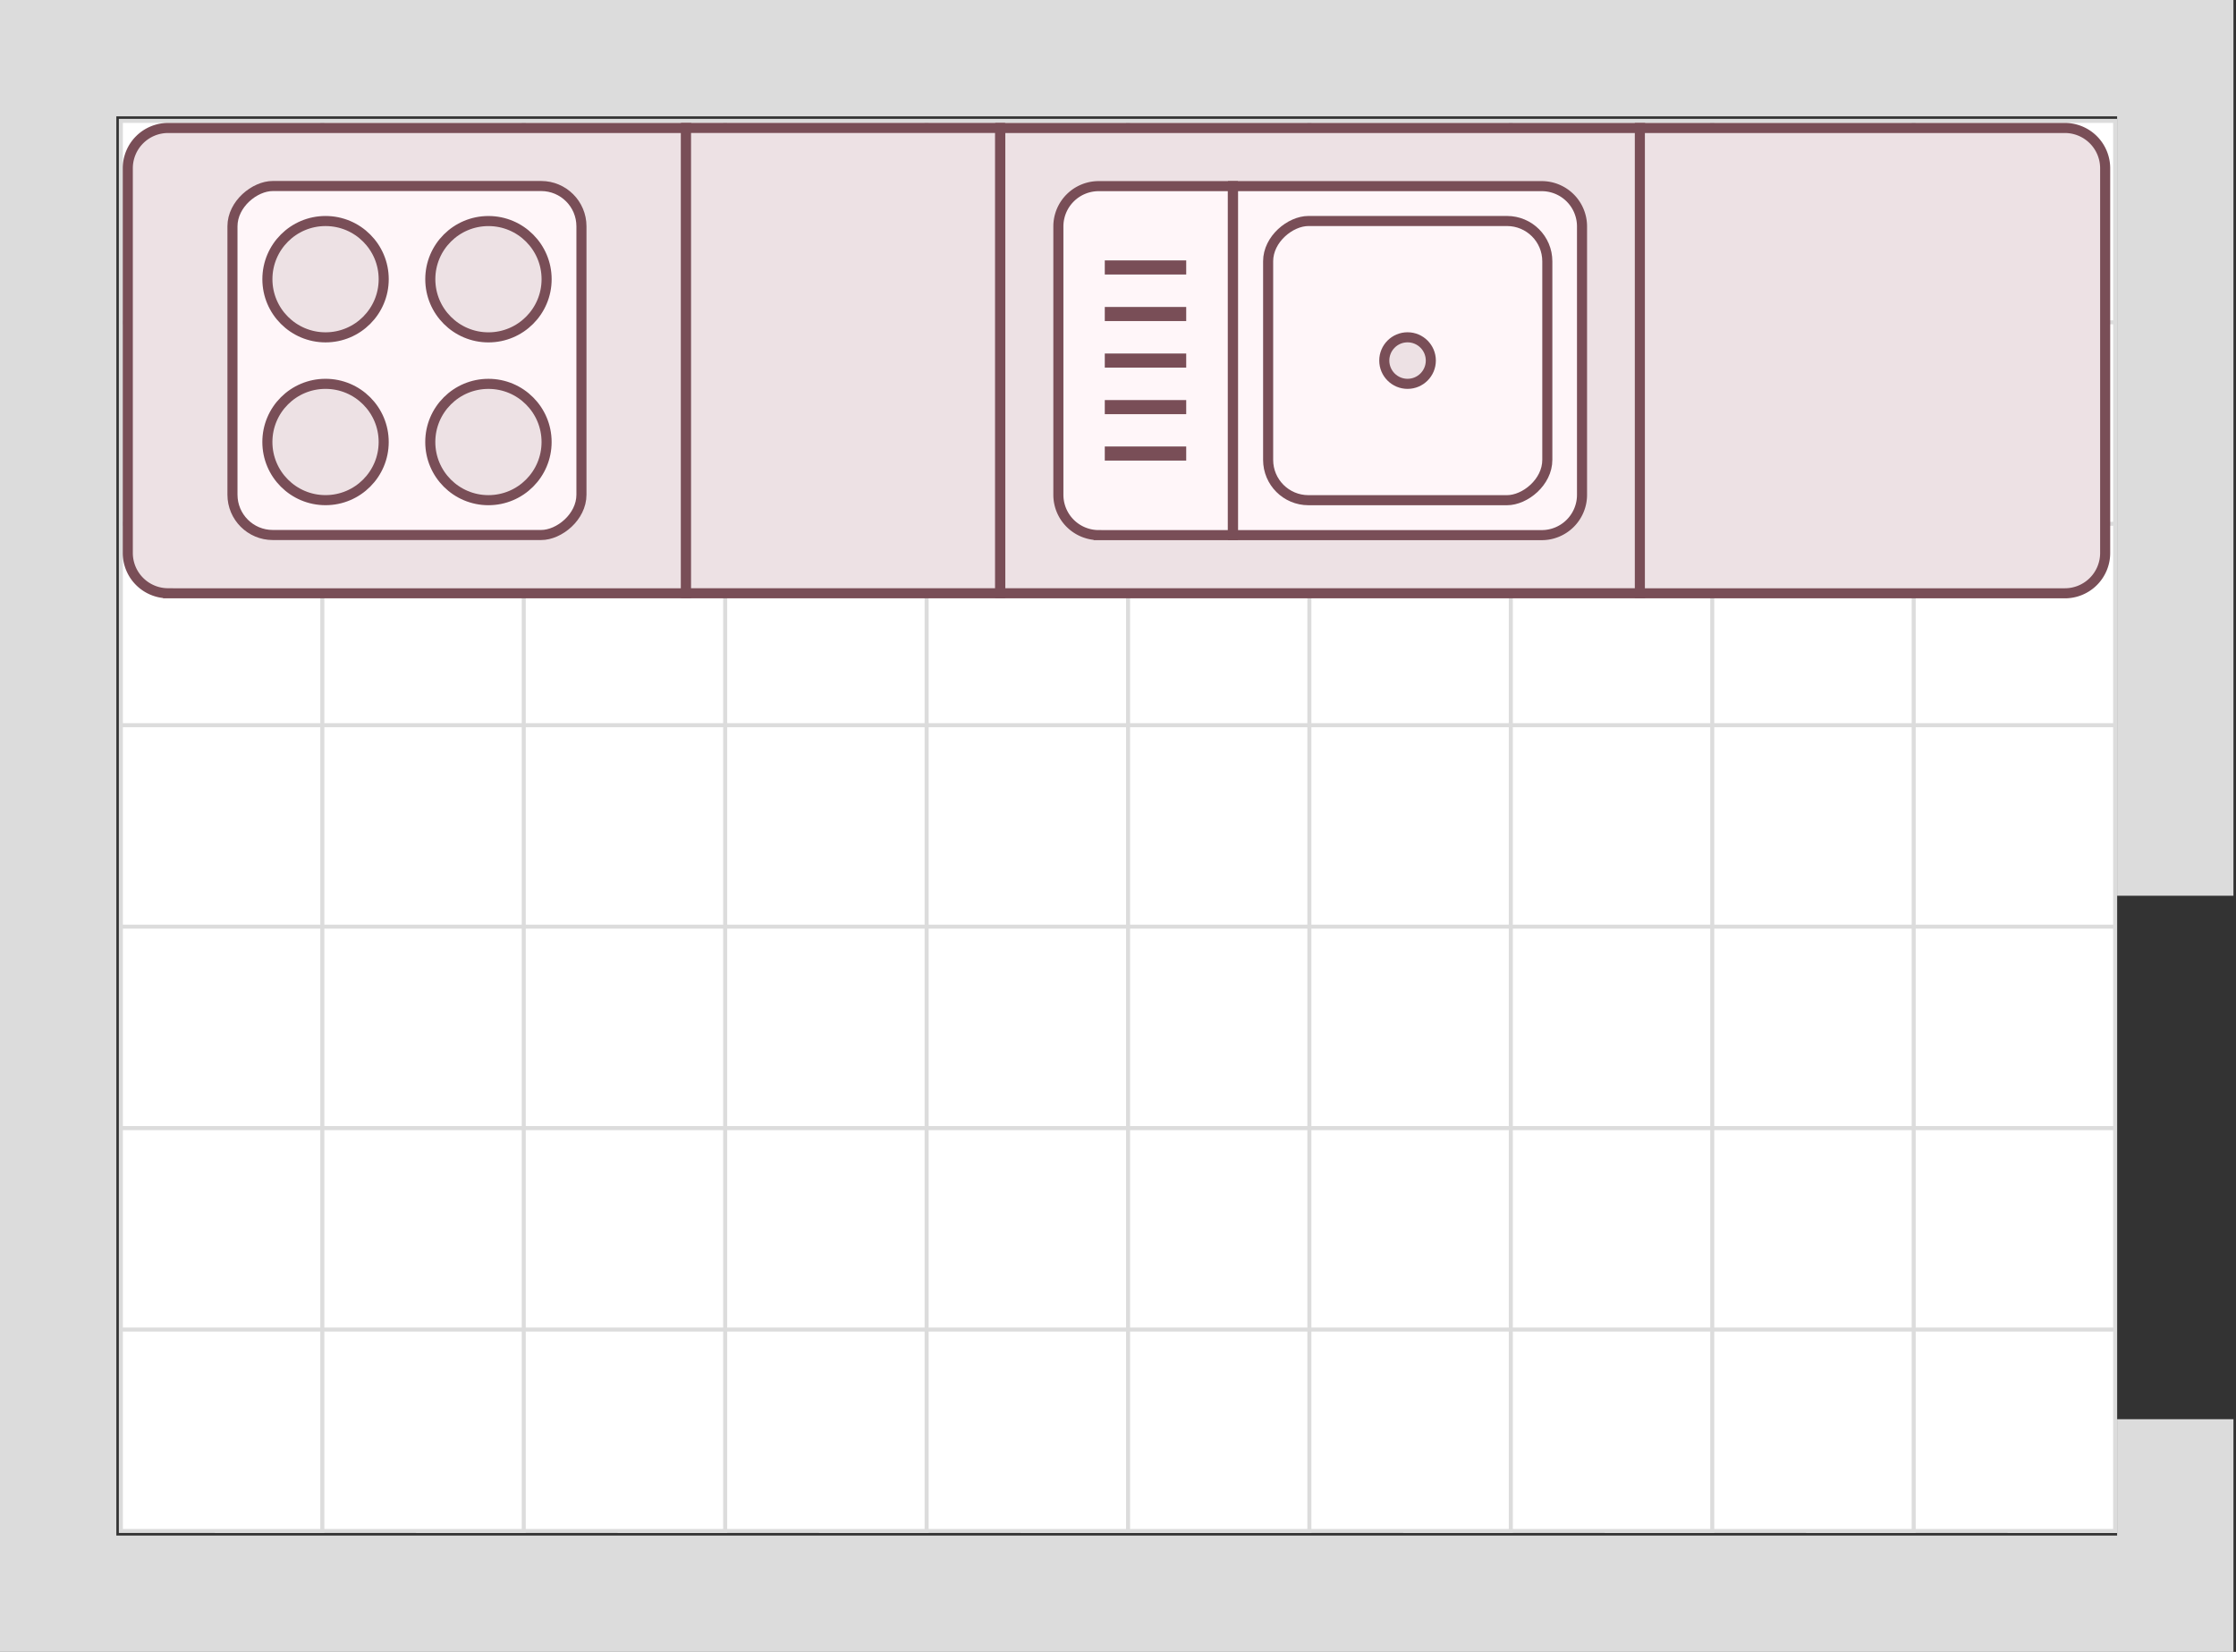
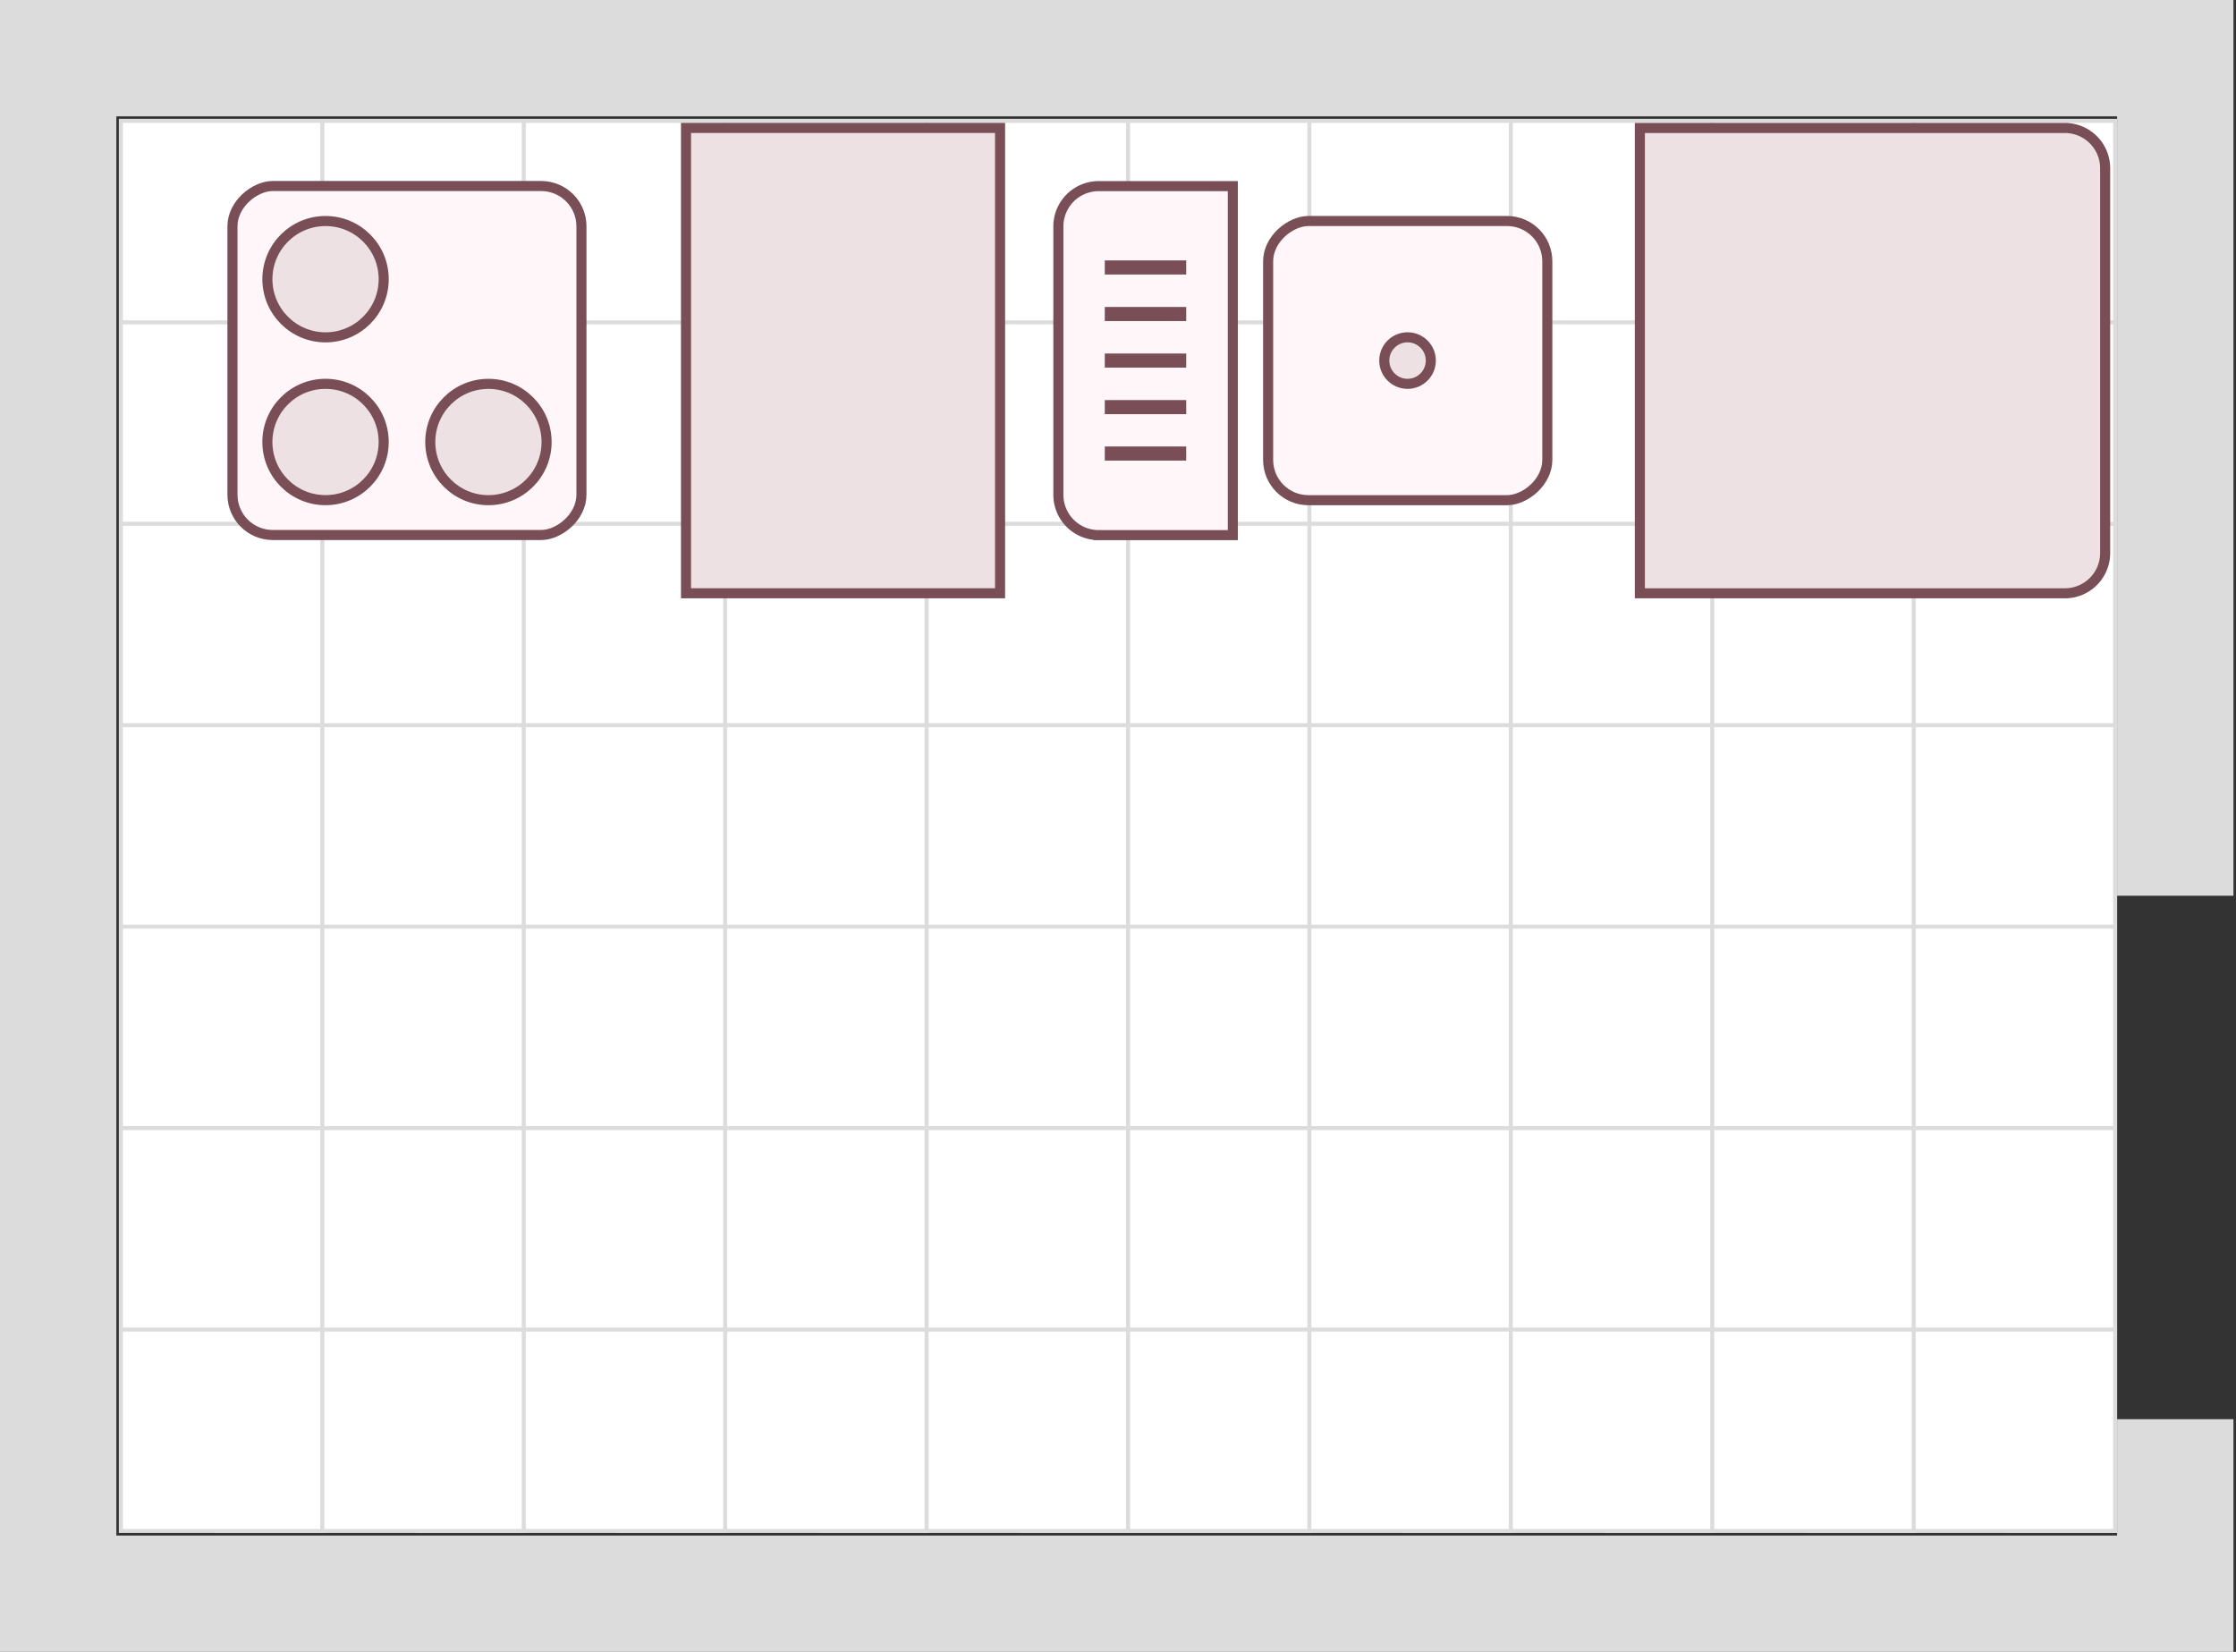
<svg xmlns="http://www.w3.org/2000/svg" width="111" height="82" viewBox="0 0 111 82" fill="none">
  <rect x="0" y="0" width="111" height="82" fill="#333333" stroke="none" />
  <path fill="#fff" stroke="#DCDCDC" stroke-width=".2" d="M6 6h10v10H6zM16 6h10v10H16zM26 6h10v10H26zM36 6h10v10H36zM46 6h10v10H46zM56 6h9v10h-9zM65 6h10v10H65zM75 6h10v10H75zM85 6h10v10H85zM95 6h10v10H95zM6 16h10v10H6zM16 16h10v10H16zM26 16h10v10H26zM36 16h10v10H36zM46 16h10v10H46zM56 16h9v10h-9zM65 16h10v10H65zM75 16h10v10H75zM85 16h10v10H85zM95 16h10v10H95zM6 26h10v10H6zM16 26h10v10H16zM26 26h10v10H26zM36 26h10v10H36zM46 26h10v10H46zM56 26h9v10h-9zM65 26h10v10H65zM75 26h10v10H75zM85 26h10v10H85zM95 26h10v10H95zM6 36h10v10H6zM16 36h10v10H16zM26 36h10v10H26zM36 36h10v10H36zM46 36h10v10H46zM56 36h9v10h-9zM65 36h10v10H65zM75 36h10v10H75zM85 36h10v10H85zM95 36h10v10H95zM6 46h10v10H6zM16 46h10v10H16zM26 46h10v10H26zM36 46h10v10H36zM46 46h10v10H46zM56 46h9v10h-9zM65 46h10v10H65zM75 46h10v10H75zM85 46h10v10H85zM95 46h10v10H95zM6 56h10v10H6zM16 56h10v10H16zM26 56h10v10H26zM36 56h10v10H36zM46 56h10v10H46zM56 56h9v10h-9zM65 56h10v10H65zM75 56h10v10H75zM85 56h10v10H85zM95 56h10v10H95zM6 66h10v10H6zM16 66h10v10H16zM26 66h10v10H26zM36 66h10v10H36zM46 66h10v10H46zM56 66h9v10h-9zM65 66h10v10H65zM75 66h10v10H75zM85 66h10v10H85zM95 66h10v10H95z" />
-   <path d="M8.344 29.45a2 2 0 0 1-2-2V8.353a2 2 0 0 1 2-2h25.718v23.099H8.344zM49.656 29.45V6.353h31.762V29.45z" fill="#EDE1E4" stroke="#794E57" stroke-width=".5" />
  <path fill="#EDE1E4" stroke="#794E57" stroke-width=".5" d="M34.055 29.45V6.351h15.591v23.1zM81.406 29.45V6.353h21.099a2 2 0 0 1 2 2v19.099a2 2 0 0 1-2 2H81.406z" />
  <rect x="11.539" y="26.557" width="17.324" height="17.324" rx="2" transform="rotate(-90 11.54 26.557)" fill="#FFF6F9" stroke="#794E57" stroke-width=".5" />
  <circle cx="16.161" cy="21.942" transform="rotate(-90 16.16 21.942)" fill="#EDE1E4" stroke="#794E57" stroke-width=".5" r="2.887" />
  <circle cx="16.161" cy="13.861" transform="rotate(-90 16.16 13.86)" fill="#EDE1E4" stroke="#794E57" stroke-width=".5" r="2.887" />
  <circle cx="24.247" cy="21.942" transform="rotate(-90 24.247 21.942)" fill="#EDE1E4" stroke="#794E57" stroke-width=".5" r="2.887" />
-   <circle cx="24.247" cy="13.861" transform="rotate(-90 24.247 13.86)" fill="#EDE1E4" stroke="#794E57" stroke-width=".5" r="2.887" />
-   <path d="M61.21 26.563V9.24h15.325a2 2 0 0 1 2 2v13.324a2 2 0 0 1-2 2H61.21z" fill="#FFF6F9" stroke="#794E57" stroke-width=".5" />
  <rect x="62.953" y="24.83" width="13.859" height="13.859" rx="2" transform="rotate(-90 62.953 24.83)" fill="#FFF6F9" stroke="#794E57" stroke-width=".5" />
  <path d="M54.54 26.563a2 2 0 0 1-2-2V11.24a2 2 0 0 1 2-2H61.2v17.324H54.54z" fill="#FFF6F9" stroke="#794E57" stroke-width=".5" />
  <path d="M54.844 22.514h4.042M54.844 20.21h4.042M54.844 17.899h4.042M54.844 15.588h4.042M54.844 13.277h4.042" stroke="#794E57" stroke-width=".7" />
  <circle cx="69.874" cy="17.899" transform="rotate(-90 69.874 17.899)" fill="#EDE1E4" stroke="#794E57" stroke-width=".5" r="1.155" />
  <path fill-rule="evenodd" clip-rule="evenodd" d="M5.775 0h105.098v44.465h-5.775V5.775H5.775v70.45h99.323v-5.774h5.775V82H0V0h5.775z" fill="#DCDCDC" />
</svg>